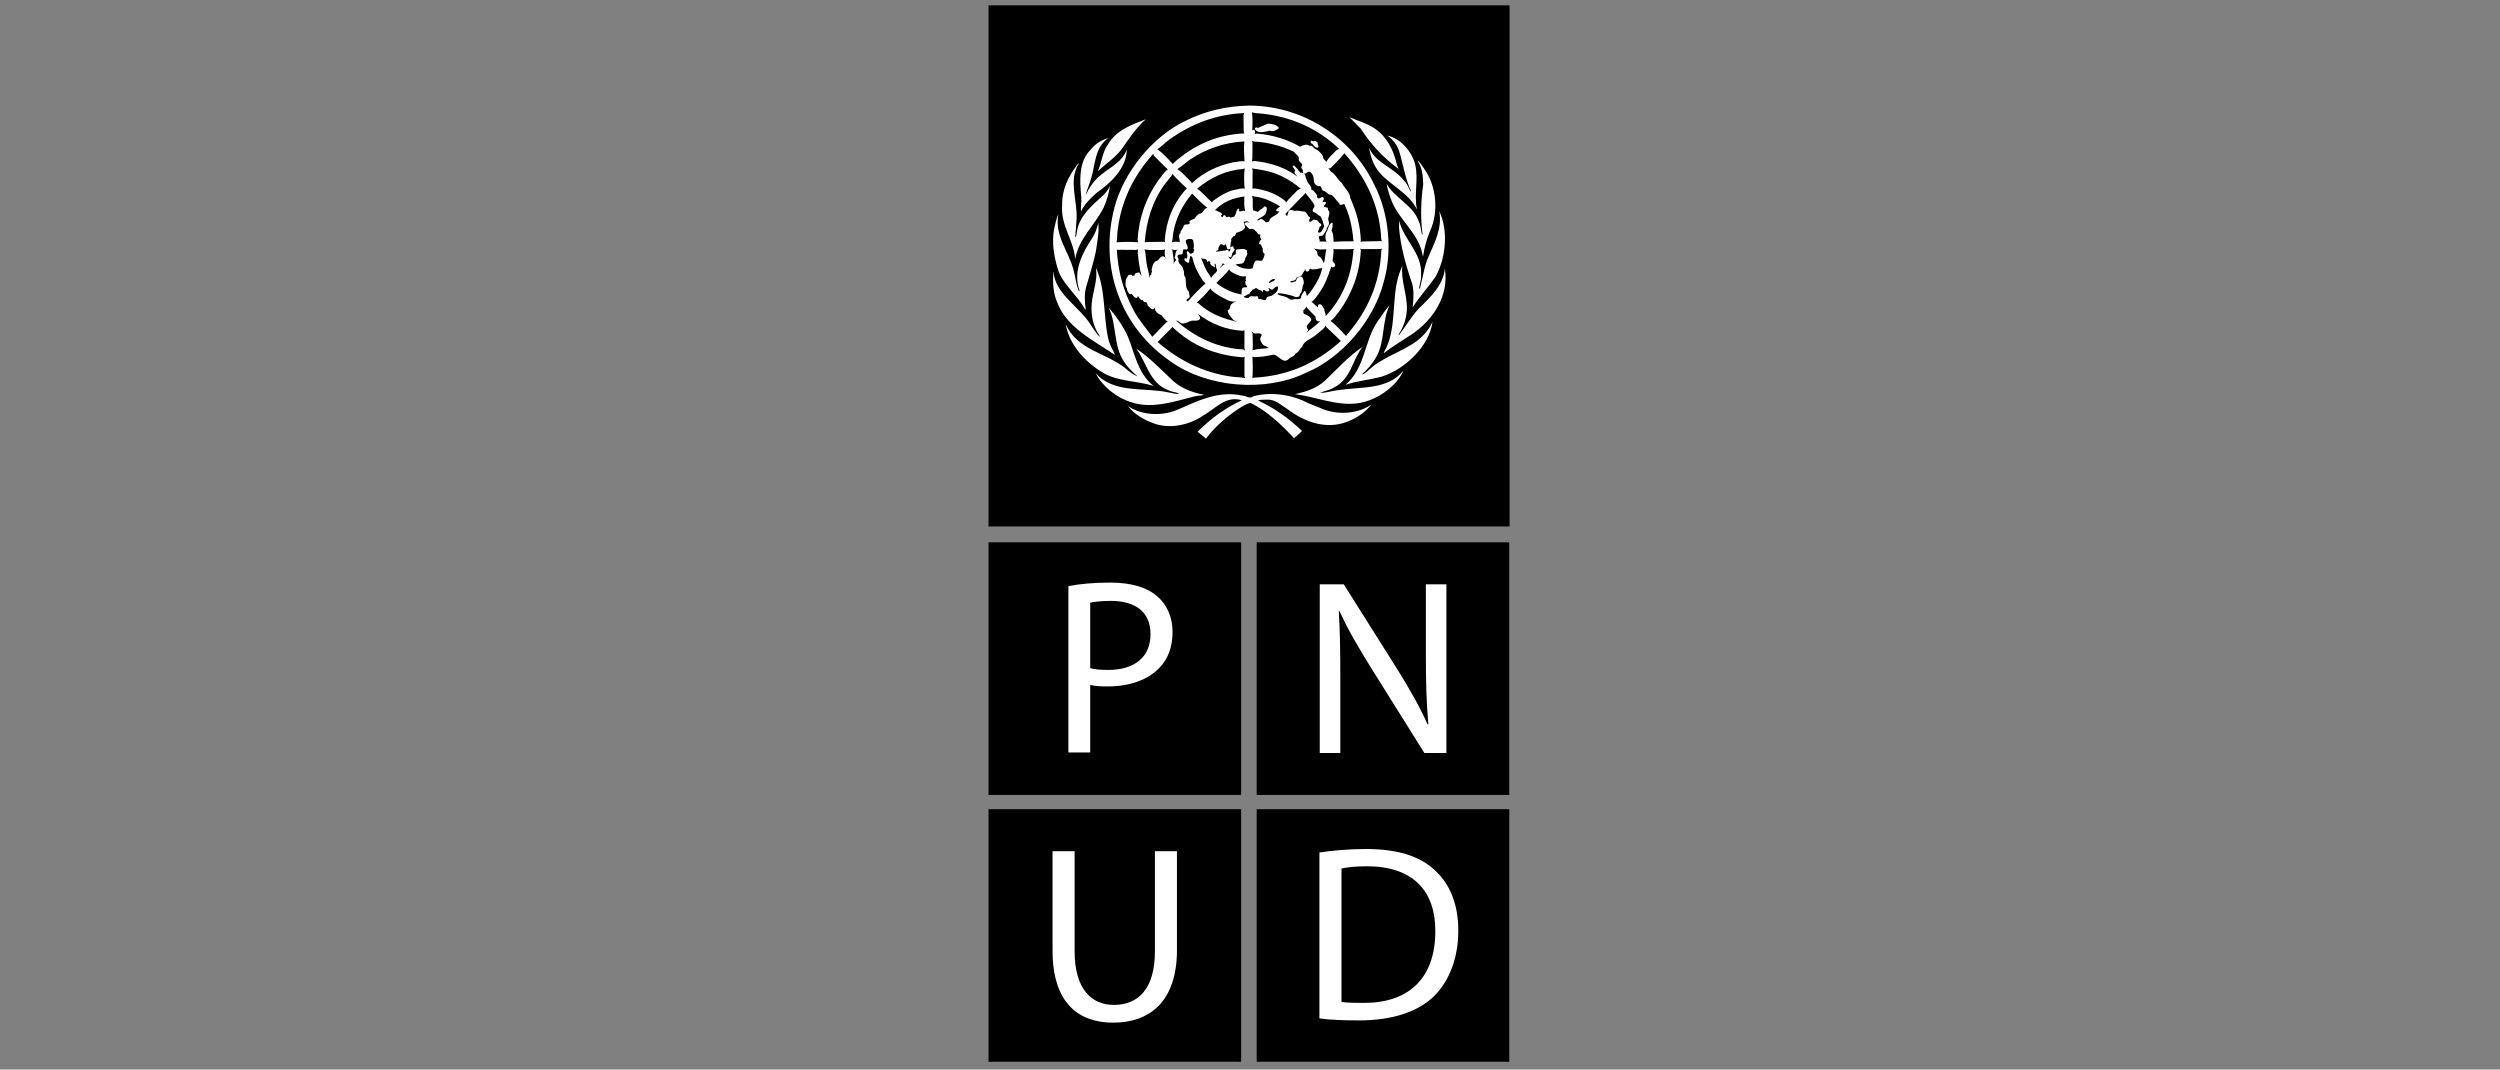
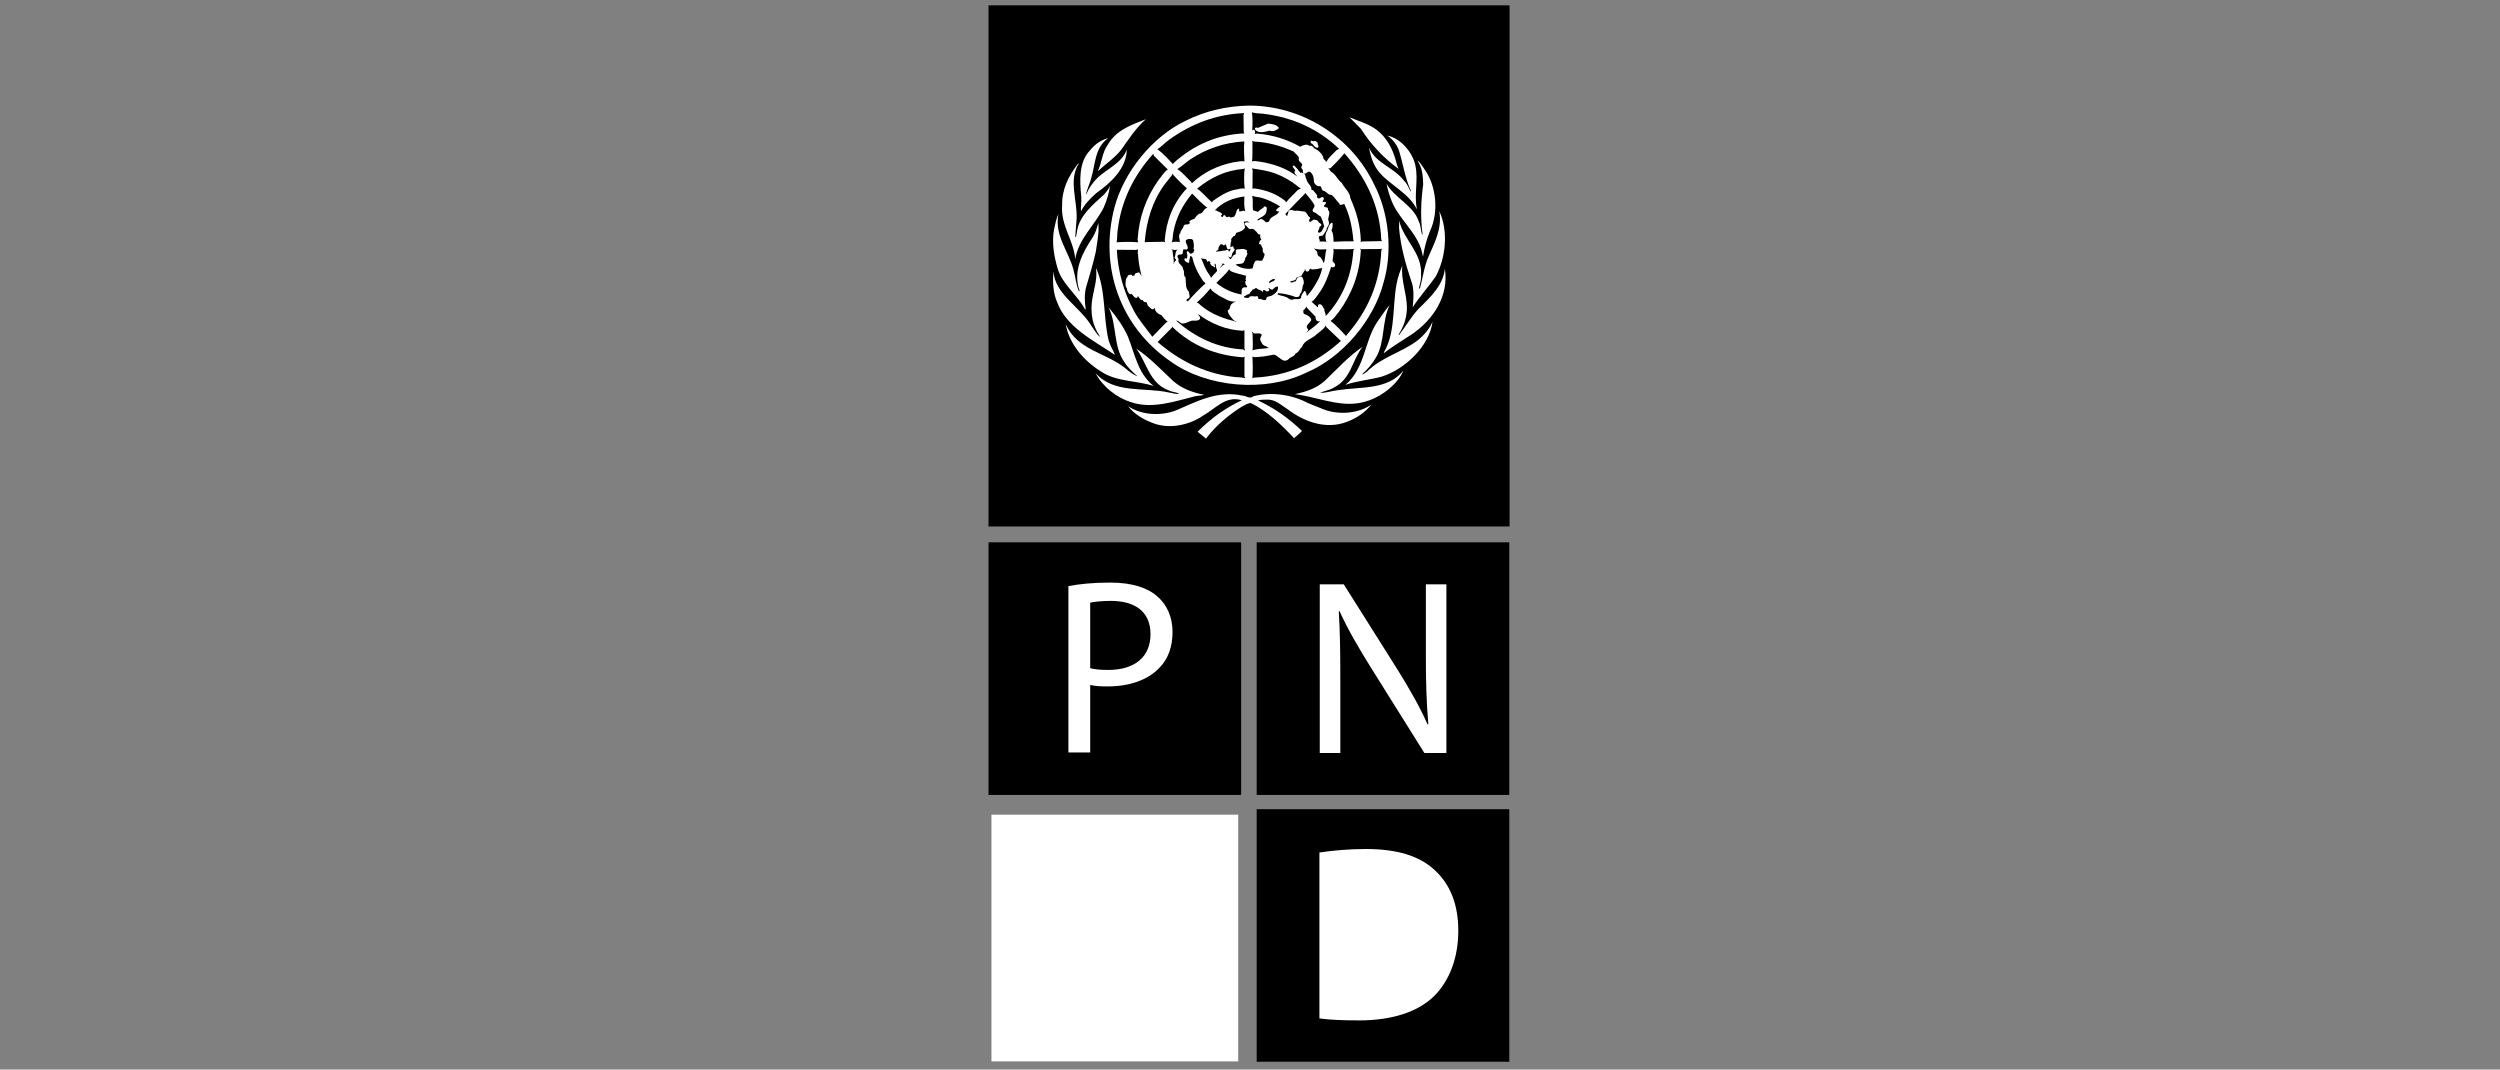
<svg xmlns="http://www.w3.org/2000/svg" width="187" height="80" viewBox="0 0 187 80" fill="none">
  <rect x="0" y="0" width="187" height="80" fill="#808080" stroke="none" />
  <g clip-path="url(#clip0_6966_50981)">
    <path d="M112.53 0.786H74.32V38.996H112.53V0.786Z" fill="white" />
    <path d="M92.617 40.786H74.16V59.243H92.617V40.786Z" fill="white" />
    <path d="M112.602 40.786H94.144V59.243H112.602V40.786Z" fill="white" />
    <path d="M92.617 60.935H74.16V79.393H92.617V60.935Z" fill="white" />
    <path d="M112.602 60.935H94.144V79.393H112.602V60.935Z" fill="white" />
    <path d="M97.627 14.429L97.602 14.491C97.125 14.988 96.6 15.503 96.141 16.013C96.171 16.074 96.225 16.133 96.281 16.164C96.301 16.039 96.368 15.929 96.38 15.799C96.505 15.628 96.692 15.738 96.855 15.773C97.105 15.715 97.337 15.829 97.592 15.824C97.781 15.916 97.796 16.156 97.967 16.25C98.013 16.317 97.977 16.396 97.913 16.449C97.967 16.839 98.153 16.345 98.352 16.439C98.433 16.47 98.538 16.459 98.599 16.549C98.63 16.709 98.829 16.679 98.839 16.834C98.824 16.911 98.74 16.934 98.689 16.975C98.734 17.13 98.528 17.23 98.602 17.395C98.903 17.451 98.913 17.105 99.053 16.949C98.974 16.679 98.918 16.403 98.762 16.164C98.591 16.128 98.487 15.924 98.316 15.888C97.982 15.758 98.367 15.552 98.326 15.352C98.15 15.021 97.87 14.723 97.63 14.427L97.627 14.429Z" fill="black" />
    <path d="M99.573 19.953C99.354 20.649 99.099 21.33 98.663 21.937C98.492 22.156 98.326 22.457 98.102 22.572L98.573 22.988C98.599 22.962 98.586 22.919 98.589 22.883C98.589 22.822 98.619 22.748 98.698 22.758C98.928 22.753 98.933 22.998 99.061 23.12C99.035 23.319 99.206 23.475 99.15 23.656C100.458 22.273 101.114 20.58 101.233 18.703L101.305 18.619C100.838 18.665 100.346 18.634 99.861 18.639L99.747 18.604C99.777 18.92 99.693 19.228 99.673 19.54L99.844 19.726C99.889 19.8 99.874 19.907 99.808 19.965C99.736 20.011 99.642 20.006 99.571 19.95L99.573 19.953Z" fill="black" />
    <path d="M97.748 24.894L97.822 24.794C98.133 24.549 98.473 24.322 98.748 24.021H98.784C98.723 24.001 98.644 24.062 98.57 24.032C98.424 23.965 98.399 23.835 98.399 23.685L97.759 23.024L97.723 22.925C97.677 23.05 97.583 23.126 97.488 23.221C97.496 23.302 97.463 23.427 97.562 23.486C97.769 23.555 98.039 23.69 98.085 23.932C98.004 24.162 97.565 24.368 97.835 24.618C97.924 24.743 97.71 24.789 97.748 24.894Z" fill="black" />
    <path d="M94.022 22.151C94.157 22.176 94.063 22.321 94.163 22.375C94.377 22.309 94.537 22.556 94.708 22.4C94.698 22.156 94.974 22.178 95.124 22.115C95.359 21.974 95.624 21.788 95.596 21.475L95.56 21.429C95.4 21.429 95.315 21.554 95.195 21.651C95.05 21.735 94.976 21.495 94.859 21.551C94.864 21.577 94.889 21.587 94.912 21.597C94.943 21.633 94.953 21.712 94.912 21.747C94.734 21.908 94.652 21.668 94.487 21.686V21.747C94.492 21.783 94.476 21.842 94.423 21.822C94.318 21.651 94.106 21.712 94.002 21.561C93.936 21.526 93.872 21.572 93.826 21.612C93.79 21.691 93.624 21.602 93.665 21.737C93.535 21.783 93.52 21.924 93.428 22.008C93.267 21.982 93.196 22.163 93.043 22.158C93.058 22.189 93.043 22.242 93.091 22.247C93.186 22.288 93.278 22.298 93.392 22.283C93.548 22.033 93.808 22.242 94.027 22.148L94.022 22.151Z" fill="black" />
    <path d="M93.086 26.764L93.137 26.685L92.976 26.726C90.948 26.585 89.156 25.869 87.676 24.44L87.661 24.504L86.59 25.581C88.212 26.983 90.04 27.889 92.129 28.172C92.461 28.23 92.841 28.197 93.162 28.297L93.086 28.172V26.764Z" fill="black" />
    <path d="M94.034 16.461C94.154 16.527 94.22 16.405 94.319 16.377C94.465 16.392 94.579 16.517 94.669 16.612C94.761 16.652 94.85 16.596 94.934 16.566C94.993 16.135 95.531 16.196 95.692 15.79L95.592 15.826C95.551 15.768 95.447 15.796 95.452 15.701C95.538 15.62 95.653 15.489 95.763 15.451C95.296 15.161 94.812 14.911 94.281 14.775C94.075 14.729 93.855 14.722 93.656 14.65C93.756 14.946 93.666 15.382 93.73 15.727L94.103 15.852C94.212 15.671 94.452 15.632 94.554 15.461C94.623 15.405 94.699 15.461 94.753 15.525C94.768 15.665 94.733 15.806 94.692 15.941C94.551 16.221 94.217 16.257 94.031 16.461H94.034Z" fill="black" />
    <path d="M97.373 21.713C97.393 21.884 97.186 21.963 97.212 22.134C97.143 22.211 97.031 22.221 96.926 22.221C96.516 22.065 96.085 21.966 95.628 21.925C95.588 21.94 95.562 21.979 95.567 22.025C95.753 22.124 95.983 22.129 96.179 22.211C96.355 22.257 96.475 22.476 96.699 22.41C96.886 22.305 97.197 22.471 97.322 22.274C97.301 22.083 97.467 21.943 97.551 21.777L97.612 21.762C97.717 21.872 97.712 22.032 97.758 22.152C97.903 21.997 98.018 21.826 98.148 21.662C98.49 21.163 98.783 20.63 98.906 20.056C98.765 20.061 98.625 20.086 98.495 20.13C98.344 20.119 98.163 20.209 98.033 20.104C97.985 20.063 97.954 20.125 97.959 20.168C97.906 20.244 97.855 20.344 97.735 20.308C97.641 20.267 97.641 20.168 97.61 20.094C97.615 20.153 97.595 20.204 97.584 20.255C97.475 20.369 97.439 20.479 97.362 20.604C97.253 20.724 97.077 20.68 96.962 20.78C96.942 21.03 96.666 20.976 96.511 21.055C96.498 21.086 96.536 21.091 96.552 21.117C96.623 21.137 96.722 21.137 96.773 21.066C96.993 21.122 96.947 20.846 97.069 20.755C97.179 20.739 97.284 20.645 97.396 20.719C97.51 20.859 97.536 21.061 97.518 21.244C97.396 21.369 97.457 21.571 97.368 21.716L97.373 21.713Z" fill="black" />
    <path d="M94.966 21.18C95.091 21.049 95.354 21.055 95.367 20.868C95.186 20.843 95.091 20.94 94.966 21.039C94.951 21.08 94.892 21.154 94.966 21.18Z" fill="black" />
    <path d="M93.688 26.204C94.073 26.074 94.52 26.095 94.936 26.028C94.851 25.998 94.77 25.975 94.706 25.893C94.461 25.878 94.346 25.623 94.27 25.431C94.234 25.291 94.326 25.176 94.385 25.057C94.28 24.842 93.959 25 93.77 24.921C93.719 24.881 93.683 24.817 93.609 24.807L93.688 24.921C93.688 25.347 93.739 25.783 93.688 26.204Z" fill="black" />
    <path d="M99.181 24.332C99.035 24.618 98.714 24.799 98.469 25.018C98.133 25.357 97.582 25.429 97.408 25.918C97.227 26.084 97.163 26.344 96.909 26.439C96.814 26.689 96.549 26.673 96.398 26.854C95.962 27.245 95.682 26.604 95.286 26.528L94.491 26.668C94.215 26.668 93.94 26.768 93.68 26.678C93.715 27.209 93.715 27.78 93.68 28.311L93.779 28.247C96.284 28.137 98.444 27.189 100.3 25.503L99.204 24.46L99.178 24.335L99.181 24.332Z" fill="black" />
    <path d="M98.272 18.571L98.433 18.732C98.593 18.842 98.484 19.076 98.655 19.168C98.856 19.273 98.93 19.507 99.019 19.683C99.05 19.637 99.05 19.579 99.065 19.533C99.137 19.247 99.126 18.926 99.216 18.645C98.905 18.661 98.545 18.691 98.269 18.571H98.272Z" fill="black" />
    <path d="M95.318 12.95C94.792 12.764 94.218 12.685 93.644 12.596L93.695 12.71L93.685 14.118L93.82 14.093C94.685 14.213 95.473 14.488 96.154 15.044L96.19 15.154C96.424 14.827 96.776 14.544 97.052 14.233L97.312 14.083L97.187 14.032C96.616 13.555 95.991 13.19 95.315 12.95H95.318Z" fill="black" />
-     <path d="M92.862 22.027C92.897 21.887 92.841 21.711 92.912 21.591C92.963 21.477 93.104 21.482 93.208 21.502C93.269 21.497 93.308 21.418 93.269 21.367C93.119 21.336 93.188 21.17 93.134 21.076C93.139 21.025 93.229 21.035 93.206 20.966C93.101 20.882 93.259 20.79 93.17 20.701C93.196 20.683 93.216 20.655 93.239 20.635C92.925 20.767 92.589 20.576 92.311 20.451C92.175 20.372 91.979 20.296 91.946 20.13C91.721 20.495 91.296 20.826 90.984 21.163C91.54 21.619 92.165 21.905 92.856 22.025L92.862 22.027Z" fill="black" />
-     <path d="M85.652 18.747L85.764 19.704C85.813 20.074 85.974 20.426 85.961 20.79C86.019 20.711 85.981 20.558 86.121 20.54C86.063 20.426 86.231 20.329 86.137 20.229C86.183 19.979 86.213 19.724 86.433 19.543C86.698 19.533 86.718 19.184 86.984 19.168C87.119 19.163 87.203 19.344 87.259 19.408C87.093 19.207 87.103 18.872 87.144 18.645L87.029 18.697C86.547 18.686 86.043 18.727 85.586 18.661L85.65 18.747H85.652Z" fill="black" />
+     <path d="M92.862 22.027C92.897 21.887 92.841 21.711 92.912 21.591C92.963 21.477 93.104 21.482 93.208 21.502C93.269 21.497 93.308 21.418 93.269 21.367C93.119 21.336 93.188 21.17 93.134 21.076C93.139 21.025 93.229 21.035 93.206 20.966C93.101 20.882 93.259 20.79 93.17 20.701C93.196 20.683 93.216 20.655 93.239 20.635C92.175 20.372 91.979 20.296 91.946 20.13C91.721 20.495 91.296 20.826 90.984 21.163C91.54 21.619 92.165 21.905 92.856 22.025L92.862 22.027Z" fill="black" />
    <path d="M91.629 19.782L91.453 19.692C91.422 19.823 91.333 19.937 91.238 20.029L91.254 20.039C91.379 19.95 91.468 19.789 91.629 19.779V19.782Z" fill="black" />
    <path d="M87.347 24.067C87.171 23.942 87.015 23.741 86.865 23.567C86.694 23.521 86.515 23.402 86.429 23.236C86.378 23.177 86.424 23.075 86.367 23.032L86.304 23.111C86.123 23.2 86.054 23.011 85.931 22.935C85.771 22.846 85.847 22.54 85.63 22.598C85.546 22.593 85.521 22.499 85.47 22.448C85.268 22.468 85.217 22.244 85.108 22.137C85.087 22.183 85.108 22.246 85.044 22.277C84.837 22.323 84.763 22.068 84.623 21.966C84.587 21.981 84.562 22.022 84.508 22.012C84.383 21.902 84.302 21.746 84.294 21.576C84.123 21.382 84.2 21.076 84.233 20.844C84.263 20.78 84.353 20.744 84.337 20.668C84.383 20.558 84.498 20.548 84.608 20.543C84.648 20.563 84.692 20.606 84.712 20.642C84.779 20.601 84.929 20.647 84.873 20.497C84.962 20.418 85.092 20.392 85.21 20.372C85.291 20.476 85.335 20.596 85.444 20.693L85.373 20.578C85.248 20.068 85.148 19.548 85.123 18.997C85.128 18.966 85.054 18.951 85.097 18.918L85.108 18.933C85.113 18.819 85.102 18.719 85.123 18.643L84.983 18.694L83.539 18.683C83.623 20.346 84.064 21.859 84.812 23.246C85.181 23.932 85.722 24.549 86.194 25.189L87.23 24.118L87.354 24.067H87.347Z" fill="black" />
    <path d="M92.961 24.743C91.699 24.679 90.592 24.217 89.61 23.485C89.641 23.61 89.806 23.689 89.76 23.845C89.671 23.985 89.49 23.99 89.345 23.985C89.049 23.939 88.83 24.161 88.549 24.192C88.294 24.271 88.207 23.957 87.973 23.985C89.416 25.248 91.069 26.038 93.002 26.14L93.147 26.24L93.084 26.064V24.692L92.959 24.745L92.961 24.743Z" fill="black" />
    <path d="M89.014 11.934C88.692 12.158 88.394 12.449 88.062 12.646C88.448 12.89 88.764 13.296 89.111 13.617L89.146 13.717C90.029 12.87 91.105 12.375 92.266 12.138C92.541 12.113 92.816 12.018 93.087 12.074C93.066 11.579 93.023 11.067 93.077 10.577C91.569 10.666 90.22 11.123 89.014 11.934Z" fill="black" />
    <path d="M90.457 19.542C90.406 19.517 90.398 19.522 90.357 19.568C90.332 19.568 90.301 19.573 90.281 19.558C90.281 19.262 89.949 19.438 89.824 19.282C89.97 19.553 90.049 19.859 90.199 20.129C90.293 20.369 90.5 20.555 90.594 20.79C90.694 20.603 90.89 20.453 91.031 20.279C91.041 20.2 91.025 20.134 90.985 20.078C90.936 19.968 90.98 19.813 90.895 19.721C90.76 19.767 90.944 19.902 90.885 19.981C90.829 20.017 90.765 19.971 90.76 19.917C90.64 19.897 90.546 19.792 90.51 19.683C90.61 19.621 90.485 19.593 90.459 19.542H90.457Z" fill="black" />
    <path d="M87.769 17.359C87.711 17.609 87.744 17.9 87.644 18.134C87.826 18.05 88.091 18.083 88.295 18.109C88.175 18.047 88.275 17.895 88.206 17.813C88.19 17.683 88.17 17.522 88.295 17.438C88.28 17.224 88.507 17.117 88.529 16.923C88.586 16.706 88.836 16.851 88.955 16.737C89.032 16.696 88.966 16.622 88.966 16.566C89.07 16.425 89.231 16.43 89.356 16.352C89.445 16.216 89.557 16.071 89.705 15.987C90.016 15.997 90.022 15.561 90.317 15.551C89.912 15.245 89.529 14.834 89.17 14.479C88.453 15.336 87.966 16.283 87.772 17.359H87.769Z" fill="black" />
    <path d="M87.673 13.086L87.112 13.797C86.191 15.06 85.755 16.521 85.625 18.11L87.048 18.084L87.183 18.136C87.127 18.1 87.142 18.036 87.12 17.985C87.234 16.503 87.755 15.185 88.777 14.083C88.382 13.741 88.015 13.377 87.681 12.986L87.67 13.086H87.673Z" fill="black" />
    <path d="M87.974 19.469C87.99 19.374 87.849 19.349 87.865 19.255C87.964 19.063 87.87 18.75 88.125 18.668C87.944 18.699 87.781 18.737 87.625 18.622L87.704 18.747C87.714 19.091 87.849 19.418 87.778 19.765C87.834 19.665 87.849 19.53 87.974 19.469Z" fill="black" />
    <path d="M88.505 18.67L88.464 18.945C88.401 19.106 88.199 18.986 88.105 19.096C88.038 19.201 88.11 19.31 88.168 19.392C88.023 19.726 88.495 19.828 88.492 20.129C88.638 20.315 88.472 20.585 88.679 20.754C88.725 21.09 88.633 21.549 88.928 21.815L88.98 22.136C89.041 22.358 88.714 22.302 88.755 22.498C88.816 22.468 88.834 22.549 88.839 22.57V22.559C89.24 22.098 89.701 21.608 90.176 21.197L89.977 21.001C89.607 20.45 89.316 19.864 89.176 19.218L89.025 19.139C89.02 19.305 88.941 19.435 88.954 19.601L88.9 19.665C88.791 19.66 88.725 19.57 88.63 19.514C88.61 19.458 88.551 19.364 88.64 19.318C88.694 19.313 88.73 19.328 88.765 19.354C88.811 19.297 88.791 19.213 88.816 19.142C88.832 19.017 88.722 18.902 88.801 18.795C88.9 18.785 88.974 18.905 89.015 18.971C89.115 19.002 89.191 18.92 89.275 18.882C89.275 18.792 89.4 18.675 89.265 18.622C89.339 18.42 89.286 18.206 89.255 18.009C89.199 17.839 89.005 17.869 88.865 17.884C88.444 18.02 88.931 18.336 88.829 18.596C88.773 18.747 88.617 18.606 88.508 18.667L88.505 18.67Z" fill="black" />
    <path d="M92.063 22.799C92.178 22.677 92.311 22.598 92.454 22.544C91.994 22.638 91.584 22.304 91.191 22.123C90.967 21.957 90.676 21.822 90.541 21.572C90.235 21.947 89.87 22.337 89.508 22.633C89.668 22.643 89.758 22.819 89.89 22.898C90.671 23.549 91.642 23.86 92.545 24.084L92.295 23.97C92.109 23.755 91.844 23.508 91.834 23.212C92.02 23.148 91.999 22.942 92.063 22.802V22.799Z" fill="black" />
    <path d="M99.344 12.611C99.453 12.636 99.484 12.766 99.558 12.845C99.938 13.047 100.035 13.452 100.369 13.682C100.555 14.072 100.986 14.373 101.004 14.819C101.455 15.816 101.762 16.872 101.792 18.045L101.751 18.107C101.8 18.107 101.841 18.086 101.876 18.061L103.373 18.035C103.274 17.89 103.317 17.676 103.292 17.5C103.093 15.189 102.106 13.207 100.558 11.463C100.272 11.848 99.882 12.205 99.525 12.575L99.349 12.611H99.344Z" fill="black" />
    <path d="M85.13 18.124L85.094 17.922C85.194 16.265 85.724 14.788 86.653 13.47C86.885 13.204 87.056 12.873 87.349 12.674C87.012 12.357 86.658 11.988 86.303 11.638L86.268 11.498C84.786 13.146 83.873 15.025 83.608 17.173C83.549 17.484 83.587 17.808 83.523 18.124C84.044 18.083 84.61 18.083 85.13 18.124Z" fill="black" />
    <path d="M87.743 12.283L87.769 12.212C89.286 10.829 91.051 10.069 93.078 9.977L93.03 9.852L93.015 8.605L93.058 8.46C90.969 8.544 89.115 9.256 87.468 10.439C87.151 10.656 86.868 10.99 86.547 11.176H86.593C87.003 11.477 87.394 11.908 87.74 12.283H87.743Z" fill="black" />
    <path d="M93.082 14.694C92.246 14.804 91.475 15.089 90.863 15.737H90.978C91.103 15.862 91.305 15.836 91.399 16.002C91.445 16.097 91.31 16.084 91.315 16.163C91.34 16.183 91.376 16.189 91.399 16.224C91.496 16.26 91.475 16.168 91.511 16.125C91.641 15.995 91.662 16.25 91.787 16.25C91.876 16.194 91.998 16.189 92.062 16.285C92.144 16.211 92.322 16.28 92.348 16.145C92.508 15.974 92.422 15.709 92.659 15.599C92.74 15.645 92.654 15.724 92.684 15.798C92.845 15.867 93.026 15.663 93.156 15.824C93.039 15.485 93.067 15.066 93.08 14.691L93.082 14.694Z" fill="black" />
    <path d="M73.941 0.399V39.382H112.916V0.399H73.941ZM107.38 20.701C106.834 21.476 106.173 22.198 105.671 22.988C105.727 22.363 105.801 21.596 105.556 21.004C105.135 19.731 104.765 18.438 104.648 17.041L104.663 16.505C104.98 17.933 106.382 18.915 106.296 20.517C106.326 20.904 106.206 21.233 106.135 21.575L106.16 21.601L106.222 21.529C106.431 20.744 106.533 19.918 106.857 19.186C107.318 18.13 107.89 17.066 107.657 15.793C108.359 17.296 108.145 19.3 107.382 20.703L107.38 20.701ZM106.517 12.611C107.438 13.858 107.64 15.842 106.969 17.27C106.719 17.877 106.543 18.523 106.444 19.193C106.398 19.078 106.387 18.923 106.347 18.793C105.982 17.395 104.656 16.398 104.112 15.077C103.942 14.646 103.796 14.2 103.712 13.73C104.294 14.806 105.727 15.363 106.117 16.546C106.278 16.847 106.268 17.222 106.367 17.543C106.387 17.543 106.408 17.528 106.408 17.507C106.237 16.286 106.288 15.008 106.454 13.802C106.444 13.146 106.382 12.514 106.018 12.009C106.252 12.144 106.357 12.404 106.517 12.606V12.611ZM105.867 12.371C106.112 13.463 105.757 14.528 105.982 15.628L105.972 15.638C105.377 14.47 104.118 13.919 103.25 12.983C102.745 12.427 102.529 11.751 102.404 11.034C102.904 12.236 104.243 12.498 105.013 13.508C105.273 13.743 105.357 14.064 105.523 14.33L105.548 14.304C105.107 13.358 104.957 12.294 104.651 11.284C104.495 10.848 104.189 10.417 103.776 10.142C104.783 10.348 105.663 11.404 105.87 12.371H105.867ZM103.166 9.869C103.929 10.55 104.273 11.432 104.495 12.345L104.62 12.636C103.513 11.84 102.511 10.772 101.804 9.645L100.942 8.772C101.702 9.094 102.516 9.288 103.166 9.869ZM88.711 9.02C90.149 8.308 91.725 7.928 93.439 7.898C97.356 7.903 101.098 10.206 102.802 13.832C103.883 15.916 104.189 18.785 103.488 21.137C102.776 23.916 100.437 26.727 97.716 27.87C94.65 29.372 90.294 28.997 87.563 27.038C83.766 24.434 82.212 19.951 83.36 15.526C84.056 12.896 86.15 10.241 88.711 9.02ZM85.709 8.918C84.944 9.588 84.416 10.435 83.847 11.226C83.34 11.856 82.689 12.269 82.113 12.812C82.424 12.167 82.434 11.399 82.875 10.807C83.505 9.711 84.668 9.326 85.706 8.92L85.709 8.918ZM81.529 11.249C81.899 10.787 82.37 10.463 82.901 10.331C81.873 11.037 81.939 12.305 81.613 13.361C81.508 13.751 81.327 14.108 81.238 14.508L81.266 14.528C81.437 14.077 81.738 13.651 82.113 13.281C82.845 12.606 83.926 12.185 84.283 11.188C84.268 12.575 83.11 13.666 82.003 14.444C81.547 14.845 81.105 15.301 80.856 15.816C80.83 15.467 80.906 15.115 80.881 14.74C80.761 13.529 80.674 12.146 81.531 11.249H81.529ZM79.448 15.391C79.417 14.164 79.925 13.162 80.641 12.246C80.662 12.236 80.677 12.215 80.705 12.22C79.914 13.422 80.57 14.934 80.534 16.299L80.43 17.696C80.445 17.706 80.445 17.747 80.481 17.732C80.526 17.576 80.539 17.41 80.57 17.25C80.756 16.122 81.733 15.322 82.59 14.544C82.771 14.342 82.931 14.133 83.026 13.893C82.957 14.455 82.781 15.021 82.549 15.541C81.883 16.839 80.651 17.905 80.427 19.392C80.317 17.969 79.346 16.903 79.445 15.391H79.448ZM78.848 17.138C78.938 16.753 79.004 16.357 79.17 16.005C78.853 17.627 79.945 18.795 80.302 20.203C80.453 20.729 80.488 21.295 80.703 21.787C80.723 21.797 80.738 21.777 80.754 21.761C80.218 20.264 80.988 18.877 81.761 17.709C81.95 17.393 82.057 17.038 82.151 16.676C82.233 17.352 82.064 18.13 81.965 18.834C81.776 19.726 81.496 20.573 81.253 21.443C81.093 21.983 81.133 22.595 81.218 23.162L81.139 23.1C80.572 22.057 79.45 21.241 79.116 20.096C78.841 19.186 78.66 18.132 78.846 17.14L78.848 17.138ZM78.797 20.305C78.922 22.024 80.771 22.935 81.628 24.358C81.832 24.648 82.008 24.97 82.279 25.215C82.238 25.034 82.067 24.878 82.003 24.689C81.702 24.093 81.593 23.381 81.666 22.659C81.751 21.782 82.118 20.966 81.978 20.04C82.733 21.667 82.503 23.692 82.924 25.454C83.034 25.84 83.255 26.181 83.401 26.551C81.853 25.495 79.743 24.493 79.058 22.562C78.767 21.897 78.734 21.07 78.797 20.308V20.305ZM79.721 24.256C80.583 26.209 82.745 26.37 84.194 27.561C84.459 27.796 84.74 27.997 85.041 28.137L85.056 28.122C84.722 27.821 84.339 27.477 84.105 27.087C83.258 25.908 83.554 24.256 82.921 22.988C83.498 23.679 84.023 24.396 84.37 25.181C84.89 26.459 85.087 27.905 86.288 28.872C84.99 28.446 83.467 28.566 82.325 27.765C81.072 26.995 79.955 25.692 79.721 24.258V24.256ZM81.939 27.898C83.322 29.471 85.581 28.946 87.425 29.357C87.685 29.392 87.925 29.497 88.201 29.456C87.981 29.316 87.675 29.331 87.438 29.206C85.992 28.696 85.78 27.133 84.995 26.079C85.997 26.745 86.839 27.643 87.764 28.51C88.43 29.091 89.228 29.362 90.073 29.532C89.869 29.604 89.606 29.584 89.386 29.642C87.874 30.015 86.191 30.624 84.584 30.078C83.541 29.752 82.465 28.925 81.939 27.895V27.898ZM100.718 31.565C99.16 32.147 97.532 31.54 96.316 30.614C95.821 30.303 95.385 29.851 94.747 29.892C94.518 29.887 94.296 29.897 94.097 29.953C95.283 30.504 96.377 31.262 97.387 32.233C97.216 32.427 96.997 32.608 96.79 32.774C95.824 31.731 94.747 30.726 93.549 30.14C93.314 30.17 93.092 30.31 92.878 30.425C91.901 31.042 90.935 31.838 90.208 32.81L89.583 32.294C90.58 31.287 91.682 30.502 92.888 29.941C91.705 29.566 90.93 30.558 90.029 31.063C88.981 31.795 87.474 32.139 86.206 31.634C85.525 31.374 84.865 30.994 84.373 30.377C85.37 31.063 86.857 31.134 87.989 30.688C89.511 30.027 91.09 29.191 92.927 29.591C93.212 29.596 93.493 29.882 93.763 29.637C95.125 29.282 96.668 29.527 97.841 30.152L99.052 30.637C100.175 31.052 101.628 30.938 102.59 30.252C102.095 30.869 101.422 31.313 100.72 31.56L100.718 31.565ZM102.391 29.953C100.639 30.614 98.879 29.803 97.201 29.532L96.88 29.492V29.482C97.68 29.3 98.458 29.061 99.098 28.484C100.039 27.581 100.876 26.651 101.919 25.939C101.144 26.931 101.062 28.344 99.784 28.984C99.468 29.191 99.068 29.229 98.741 29.384C99.208 29.395 99.634 29.229 100.096 29.183C101.809 28.913 103.773 29.188 104.974 27.729C104.528 28.747 103.411 29.599 102.391 29.958V29.953ZM103.363 28.171C102.47 28.41 101.514 28.487 100.646 28.783C102.118 27.52 102.034 25.567 103.016 24.08C103.329 23.659 103.587 23.218 103.949 22.817C103.352 24.018 103.613 25.572 102.927 26.735C102.661 27.196 102.281 27.645 101.866 28.007C102.001 28.002 102.121 27.882 102.24 27.806C103.358 26.694 104.811 26.383 106.018 25.477C106.502 25.092 106.943 24.59 107.155 24.044C106.926 25.888 105.092 27.62 103.363 28.168V28.171ZM105.571 25.029C104.88 25.48 104.179 25.901 103.513 26.416V26.355C104.531 24.661 104.033 22.338 104.661 20.479L104.895 19.854C104.765 21.012 105.27 21.996 105.235 23.159C105.199 23.86 104.969 24.483 104.602 25.044H104.663C105.163 24.388 105.551 23.692 106.135 23.07C107.038 22.198 107.958 21.302 108.078 20.093C108.384 22.113 107.252 23.886 105.574 25.029H105.571Z" fill="black" />
    <path d="M101.829 18.641L101.74 18.577L101.791 18.717C101.709 20.447 101.13 21.974 100.143 23.331C99.952 23.561 99.771 23.841 99.531 24.002C99.927 24.313 100.363 24.782 100.689 25.139L100.73 25.06C102.319 23.247 103.224 21.148 103.324 18.715L103.385 18.59L103.306 18.626L101.827 18.636L101.829 18.641Z" fill="black" />
    <path d="M93.013 12.636C91.694 12.73 90.549 13.281 89.547 14.107C89.942 14.383 90.294 14.824 90.654 15.14C90.679 15.104 90.705 15.066 90.733 15.025C91.228 14.671 91.735 14.349 92.317 14.204C92.577 14.179 92.832 14.054 93.102 14.115C93.046 13.625 93.046 13.087 93.102 12.582L93.015 12.633L93.013 12.636Z" fill="black" />
    <path d="M93.657 9.84C93.657 9.794 93.678 9.751 93.706 9.715C93.777 9.674 93.841 9.736 93.871 9.787C93.877 9.858 93.907 9.983 93.846 10.026C93.907 10.037 93.938 9.991 93.996 9.991C95.188 10.08 96.289 10.427 97.276 10.988V10.962C97.478 10.863 97.738 10.733 97.945 10.911C98.194 10.817 98.24 11.126 98.444 11.161C98.689 11.307 98.965 11.577 98.995 11.863C99.041 11.957 99.186 12.023 99.21 12.123C99.375 11.768 99.709 11.521 99.995 11.212L100.171 11.138C98.603 9.641 96.738 8.815 94.657 8.529C94.323 8.471 93.961 8.504 93.644 8.404C93.708 8.815 93.693 9.376 93.66 9.838L93.657 9.84ZM98.335 10.536C98.439 10.567 98.534 10.616 98.569 10.725C98.544 10.845 98.679 10.942 98.595 11.036C98.314 11.11 98.289 10.791 98.07 10.715C98.039 10.674 98.029 10.621 98.034 10.565C98.133 10.445 98.225 10.641 98.335 10.539V10.536ZM93.871 9.593C93.912 9.509 94.032 9.539 94.096 9.567L94.843 9.246C95.144 9.271 95.478 9.31 95.654 9.557V9.595C95.468 9.751 95.228 9.876 94.978 9.771C94.637 9.84 94.157 10.037 93.882 9.685C93.871 9.659 93.841 9.623 93.871 9.598V9.593Z" fill="black" />
    <path d="M93.659 12.075C93.858 12.006 94.06 12.09 94.259 12.095C95.276 12.261 96.238 12.59 97.054 13.217C96.957 13.113 96.837 12.993 96.814 12.842C96.83 12.822 96.853 12.817 96.878 12.822C96.888 12.661 96.717 12.577 96.692 12.432C96.717 12.401 96.756 12.371 96.807 12.386C96.983 12.552 97.133 12.735 97.263 12.922C97.378 12.876 97.47 12.947 97.554 13.011C97.704 13.1 97.61 13.291 97.725 13.396C97.745 13.702 98.12 13.873 98.097 14.181C98.102 14.253 98.192 14.197 98.222 14.232L98.533 14.618C98.475 14.691 98.52 14.778 98.584 14.832C98.725 14.893 98.804 14.717 98.944 14.742C99.145 14.857 98.913 14.992 98.934 15.117C99.013 15.123 99.11 15.056 99.173 15.133C99.199 15.248 99.082 15.319 99.033 15.393C99.033 15.508 99.125 15.482 99.209 15.508C99.303 15.502 99.36 15.617 99.334 15.694C99.594 15.964 99.258 16.255 99.38 16.541C99.464 16.727 99.36 16.908 99.245 17.051C99.25 17.28 99.041 17.42 98.959 17.612L98.694 17.663C98.554 17.803 98.814 17.976 98.674 18.063L99.255 18.073L99.191 18.01C99.107 17.78 99.127 17.474 99.268 17.273C99.355 17.086 99.377 16.862 99.543 16.701C99.579 16.691 99.648 16.622 99.678 16.701C99.689 16.877 99.673 17.081 99.589 17.237C99.755 17.477 99.734 17.788 99.75 18.084C100.265 18.053 100.767 18.043 101.272 18.048L101.227 17.948C101.147 16.987 100.951 16.076 100.551 15.258C100.444 15.263 100.364 15.352 100.24 15.319C100.199 15.304 100.173 15.263 100.176 15.214C99.967 15.018 99.839 14.758 99.605 14.582C99.339 14.607 99.219 14.301 98.982 14.271C98.77 14.181 98.916 13.84 98.607 13.934C98.457 13.873 98.311 13.758 98.281 13.587C98.281 13.317 98.23 13.026 97.985 12.85C97.799 12.781 97.72 13.031 97.534 12.99C97.429 12.939 97.475 12.804 97.444 12.715C97.409 12.636 97.319 12.58 97.337 12.475C97.582 12.154 97.041 12.159 97.159 11.84C97.128 11.611 96.893 11.524 96.773 11.34C95.97 10.976 95.164 10.728 94.254 10.619C94.029 10.588 93.823 10.634 93.629 10.529L93.683 10.629C93.672 11.113 93.703 11.626 93.654 12.077L93.659 12.075Z" fill="black" />
    <path d="M93.137 17.022C92.981 17.282 92.721 17.338 92.477 17.412C92.408 17.496 92.425 17.677 92.265 17.662C92.211 17.777 92.035 17.843 92.104 18.009C92.02 18.185 92.063 18.415 92.015 18.606C91.709 18.8 91.798 18.351 91.64 18.259L91.589 18.348C91.528 18.363 91.484 18.328 91.444 18.287C91.395 18.272 91.319 18.256 91.278 18.297C91.209 18.412 91.104 18.504 91.132 18.662C91.102 18.756 90.946 18.723 90.967 18.823C91.138 18.817 91.326 18.787 91.492 18.749C91.612 18.779 91.711 18.692 91.831 18.685C91.872 18.705 91.921 18.749 91.903 18.81H91.944C92.025 18.746 92.063 18.654 92.025 18.56C92.035 18.45 92.155 18.45 92.229 18.42C92.295 18.45 92.255 18.519 92.265 18.57C92.497 18.659 92.209 18.83 92.176 18.955C92.112 19.055 92.176 19.277 91.979 19.246C91.944 19.236 91.915 19.2 91.928 19.157H91.903C91.898 19.241 91.961 19.353 92.043 19.391C92.188 19.271 92.193 19.07 92.4 19.042C92.51 18.927 92.354 18.751 92.515 18.657C92.785 18.652 93.076 18.537 93.29 18.756C93.272 18.851 93.237 18.892 93.316 18.971C93.265 19.09 93.229 19.221 93.129 19.32C93.155 19.386 93.135 19.47 93.076 19.516C93.004 19.833 92.64 19.682 92.428 19.792C92.754 20.042 93.15 20.134 93.576 20.103C93.8 20.093 93.701 19.817 93.816 19.692C93.887 19.328 94.221 19.578 94.422 19.481C94.499 19.325 94.578 19.175 94.598 18.996C94.468 18.914 94.417 18.756 94.458 18.606C94.371 18.486 94.382 18.269 94.188 18.249C94.157 18.208 94.183 18.154 94.208 18.124C94.203 18.009 94.318 17.973 94.349 17.884C94.229 17.808 94.262 17.634 94.272 17.537C94.068 17.593 94.047 17.328 93.897 17.272C93.861 17.152 93.731 17.132 93.627 17.111C93.377 17.231 93.333 16.923 93.147 16.851C93.127 16.795 93.084 16.711 93.147 16.665C93.239 16.586 93.364 16.655 93.474 16.65L93.387 16.604C93.303 16.509 93.122 16.568 93.015 16.604C93.119 16.708 93.076 16.895 93.14 17.025L93.137 17.022Z" fill="black" />
    <path d="M83.08 44.946C82.371 44.946 81.827 45.02 81.547 45.079V49.981C81.901 50.075 82.371 50.111 82.894 50.111C84.878 50.111 86.058 49.139 86.058 47.435C86.058 45.732 84.88 44.946 83.08 44.946Z" fill="black" />
    <path d="M73.941 40.567V59.463H92.837V40.567H73.941ZM86.711 49.963C85.852 50.876 84.446 51.345 82.858 51.345C82.368 51.345 81.922 51.328 81.547 51.233V56.285H79.917V43.84C80.705 43.689 81.733 43.577 83.044 43.577C84.656 43.577 85.834 43.952 86.584 44.625C87.275 45.224 87.706 46.14 87.706 47.265C87.706 48.389 87.372 49.303 86.714 49.961L86.711 49.963Z" fill="black" />
-     <path d="M102.251 64.796C101.41 64.796 100.772 64.87 100.344 64.964V74.941C100.752 75.015 101.351 75.015 101.991 75.015C105.473 75.033 107.362 73.069 107.362 69.662C107.38 66.65 105.694 64.796 102.251 64.796Z" fill="black" />
    <path d="M94 60.529V79.425H112.896V60.529H94ZM107.267 74.51C106.068 75.691 104.12 76.326 101.669 76.326C100.491 76.326 99.534 76.291 98.693 76.178V63.768C99.705 63.615 100.883 63.506 102.174 63.506C104.515 63.506 106.178 64.031 107.288 65.059C108.425 66.089 109.08 67.568 109.08 69.609C109.08 71.649 108.425 73.353 107.267 74.513V74.51Z" fill="black" />
-     <path d="M73.941 60.529V79.423H92.837V60.529H73.941ZM88.037 71.05C88.037 74.921 85.997 76.495 83.263 76.495C80.68 76.495 78.731 75.036 78.731 71.103V63.671H80.381V71.159C80.381 73.967 81.633 75.168 83.319 75.168C85.171 75.168 86.387 73.932 86.387 71.159V63.671H88.035V71.05H88.037Z" fill="black" />
    <path d="M94 59.461H112.893V40.565H94V59.461ZM98.716 43.708H100.514L104.538 50.091C105.456 51.568 106.204 52.879 106.783 54.19L106.841 54.172C106.691 52.486 106.655 50.953 106.655 49.005V43.708H108.19V56.324H106.543L102.536 49.923C101.659 48.517 100.815 47.077 100.197 45.712L100.141 45.73C100.238 47.321 100.256 48.834 100.256 50.933V56.324H98.718V43.708H98.716Z" fill="black" />
  </g>
  <defs>
    <clipPath id="clip0_6966_50981">
      <rect width="38.975" height="79.026" fill="white" transform="translate(73.941 0.399)" />
    </clipPath>
  </defs>
</svg>